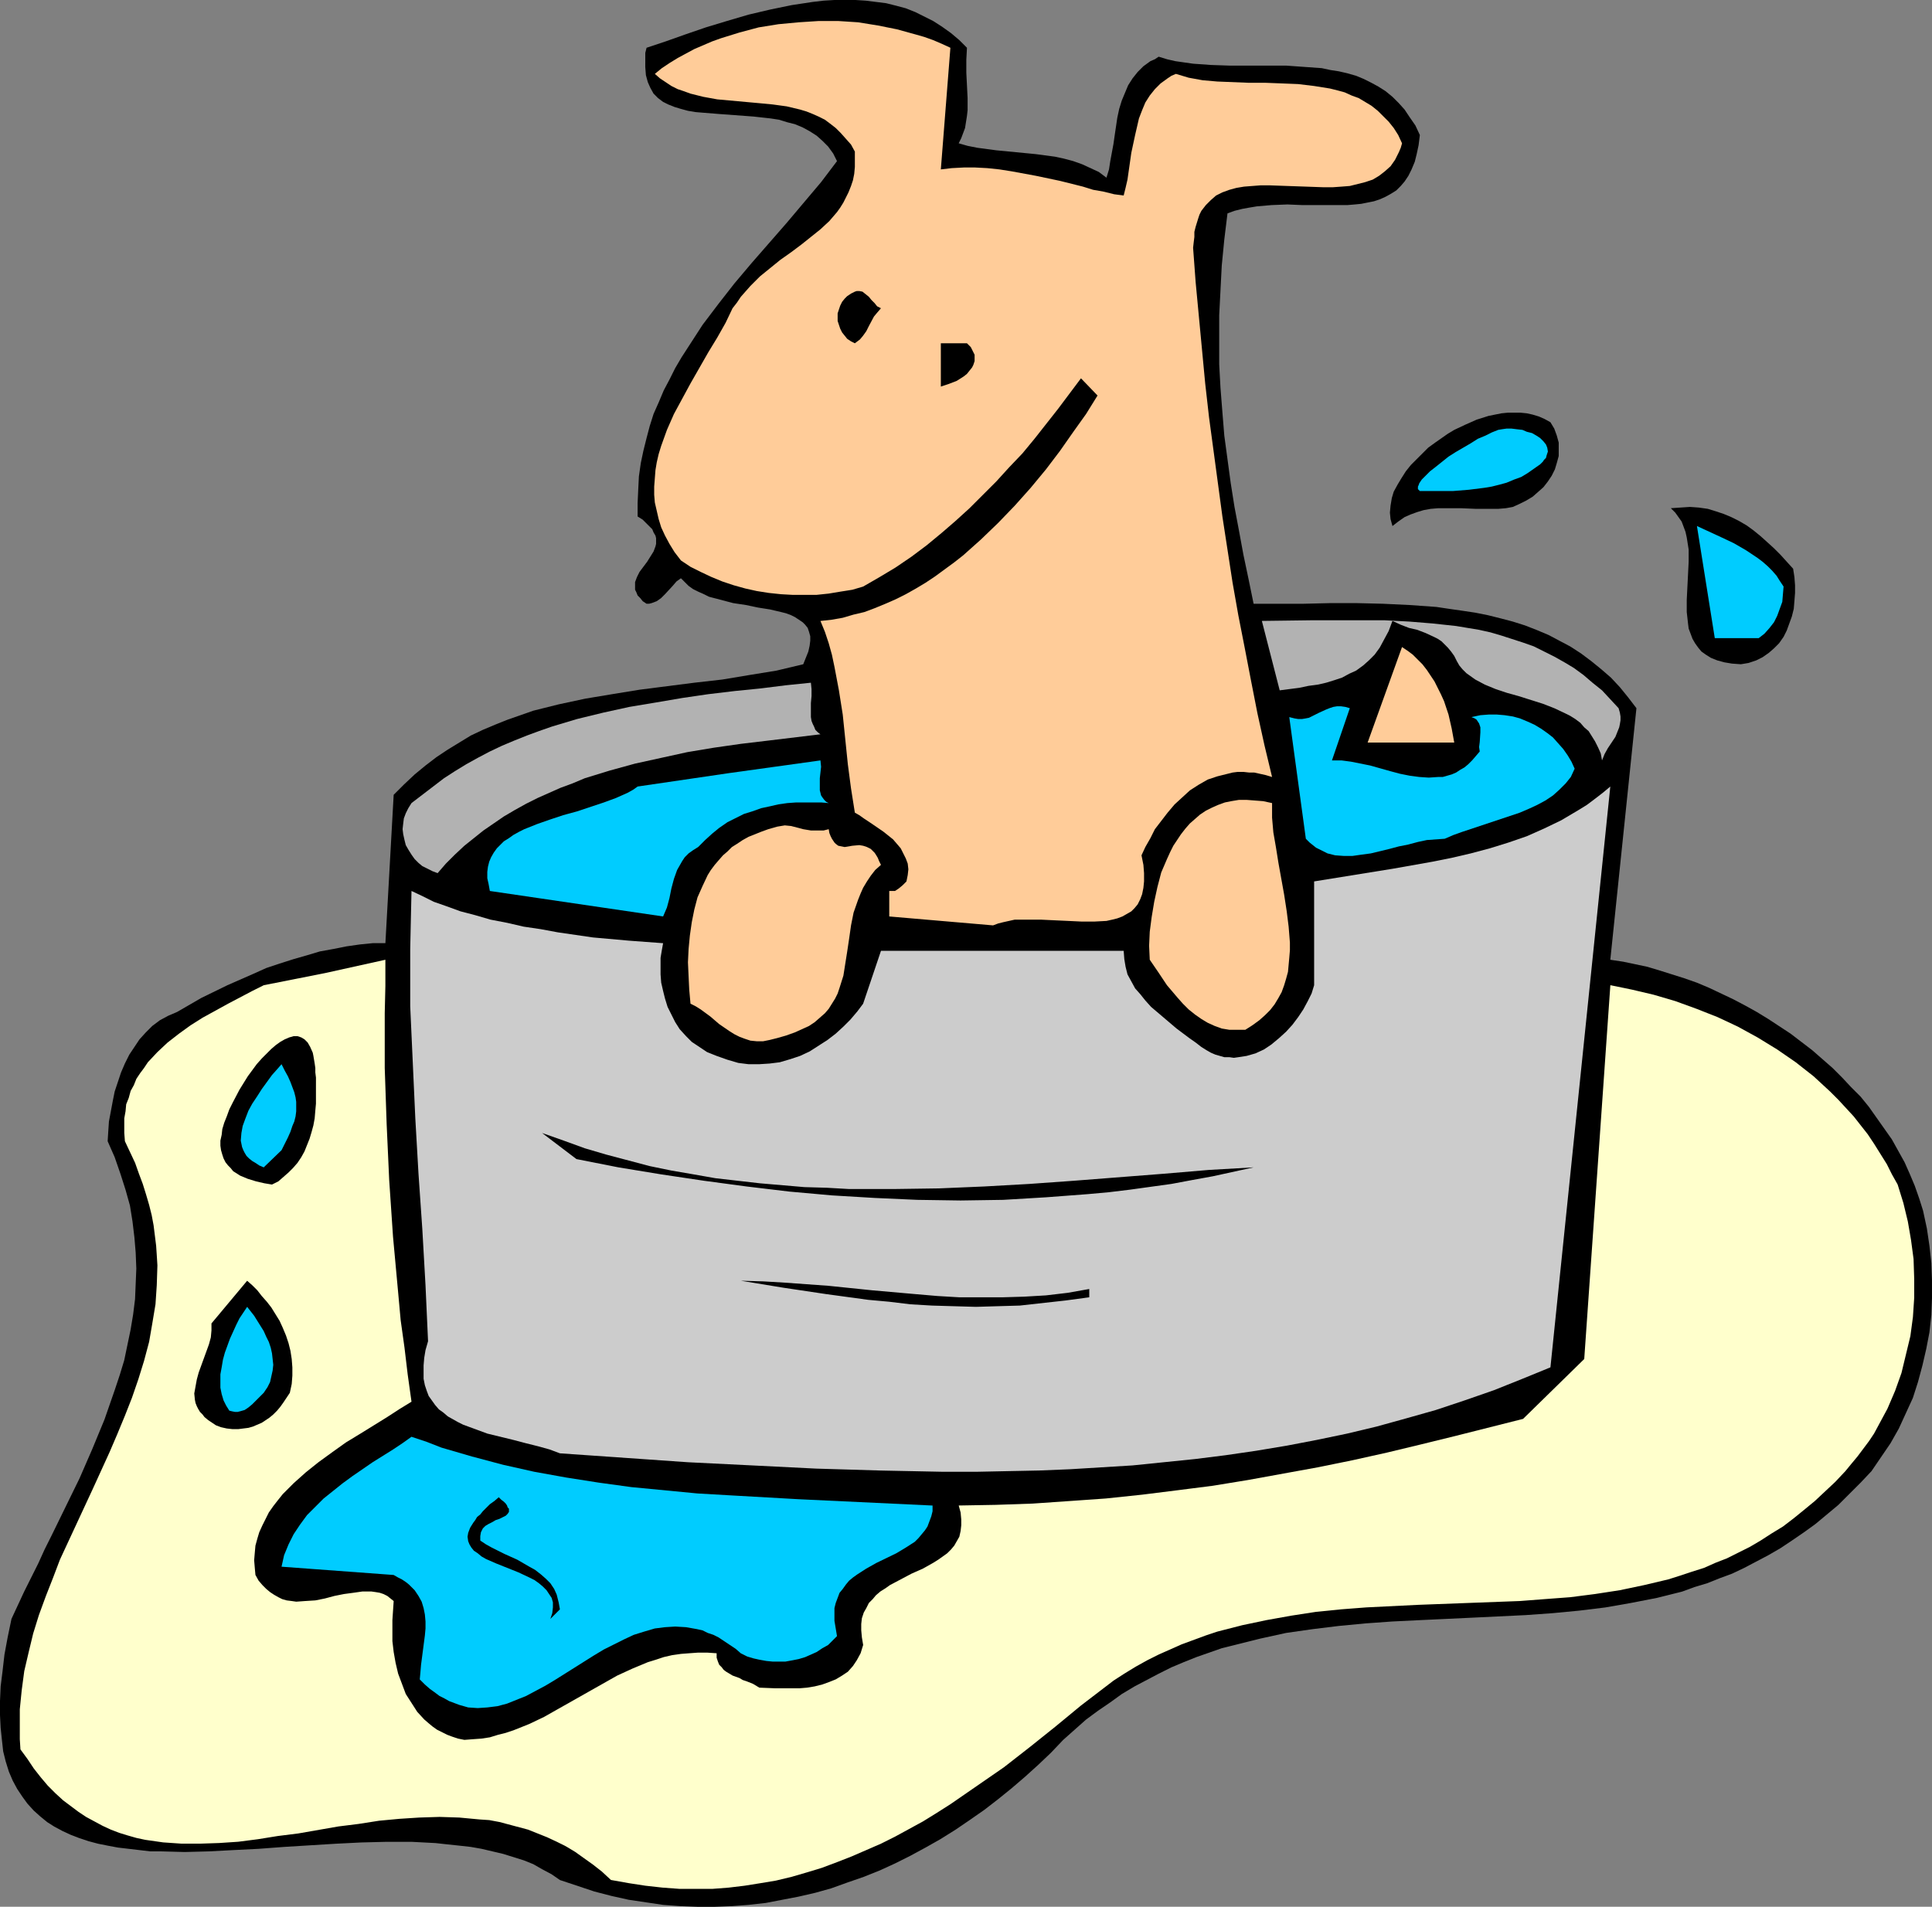
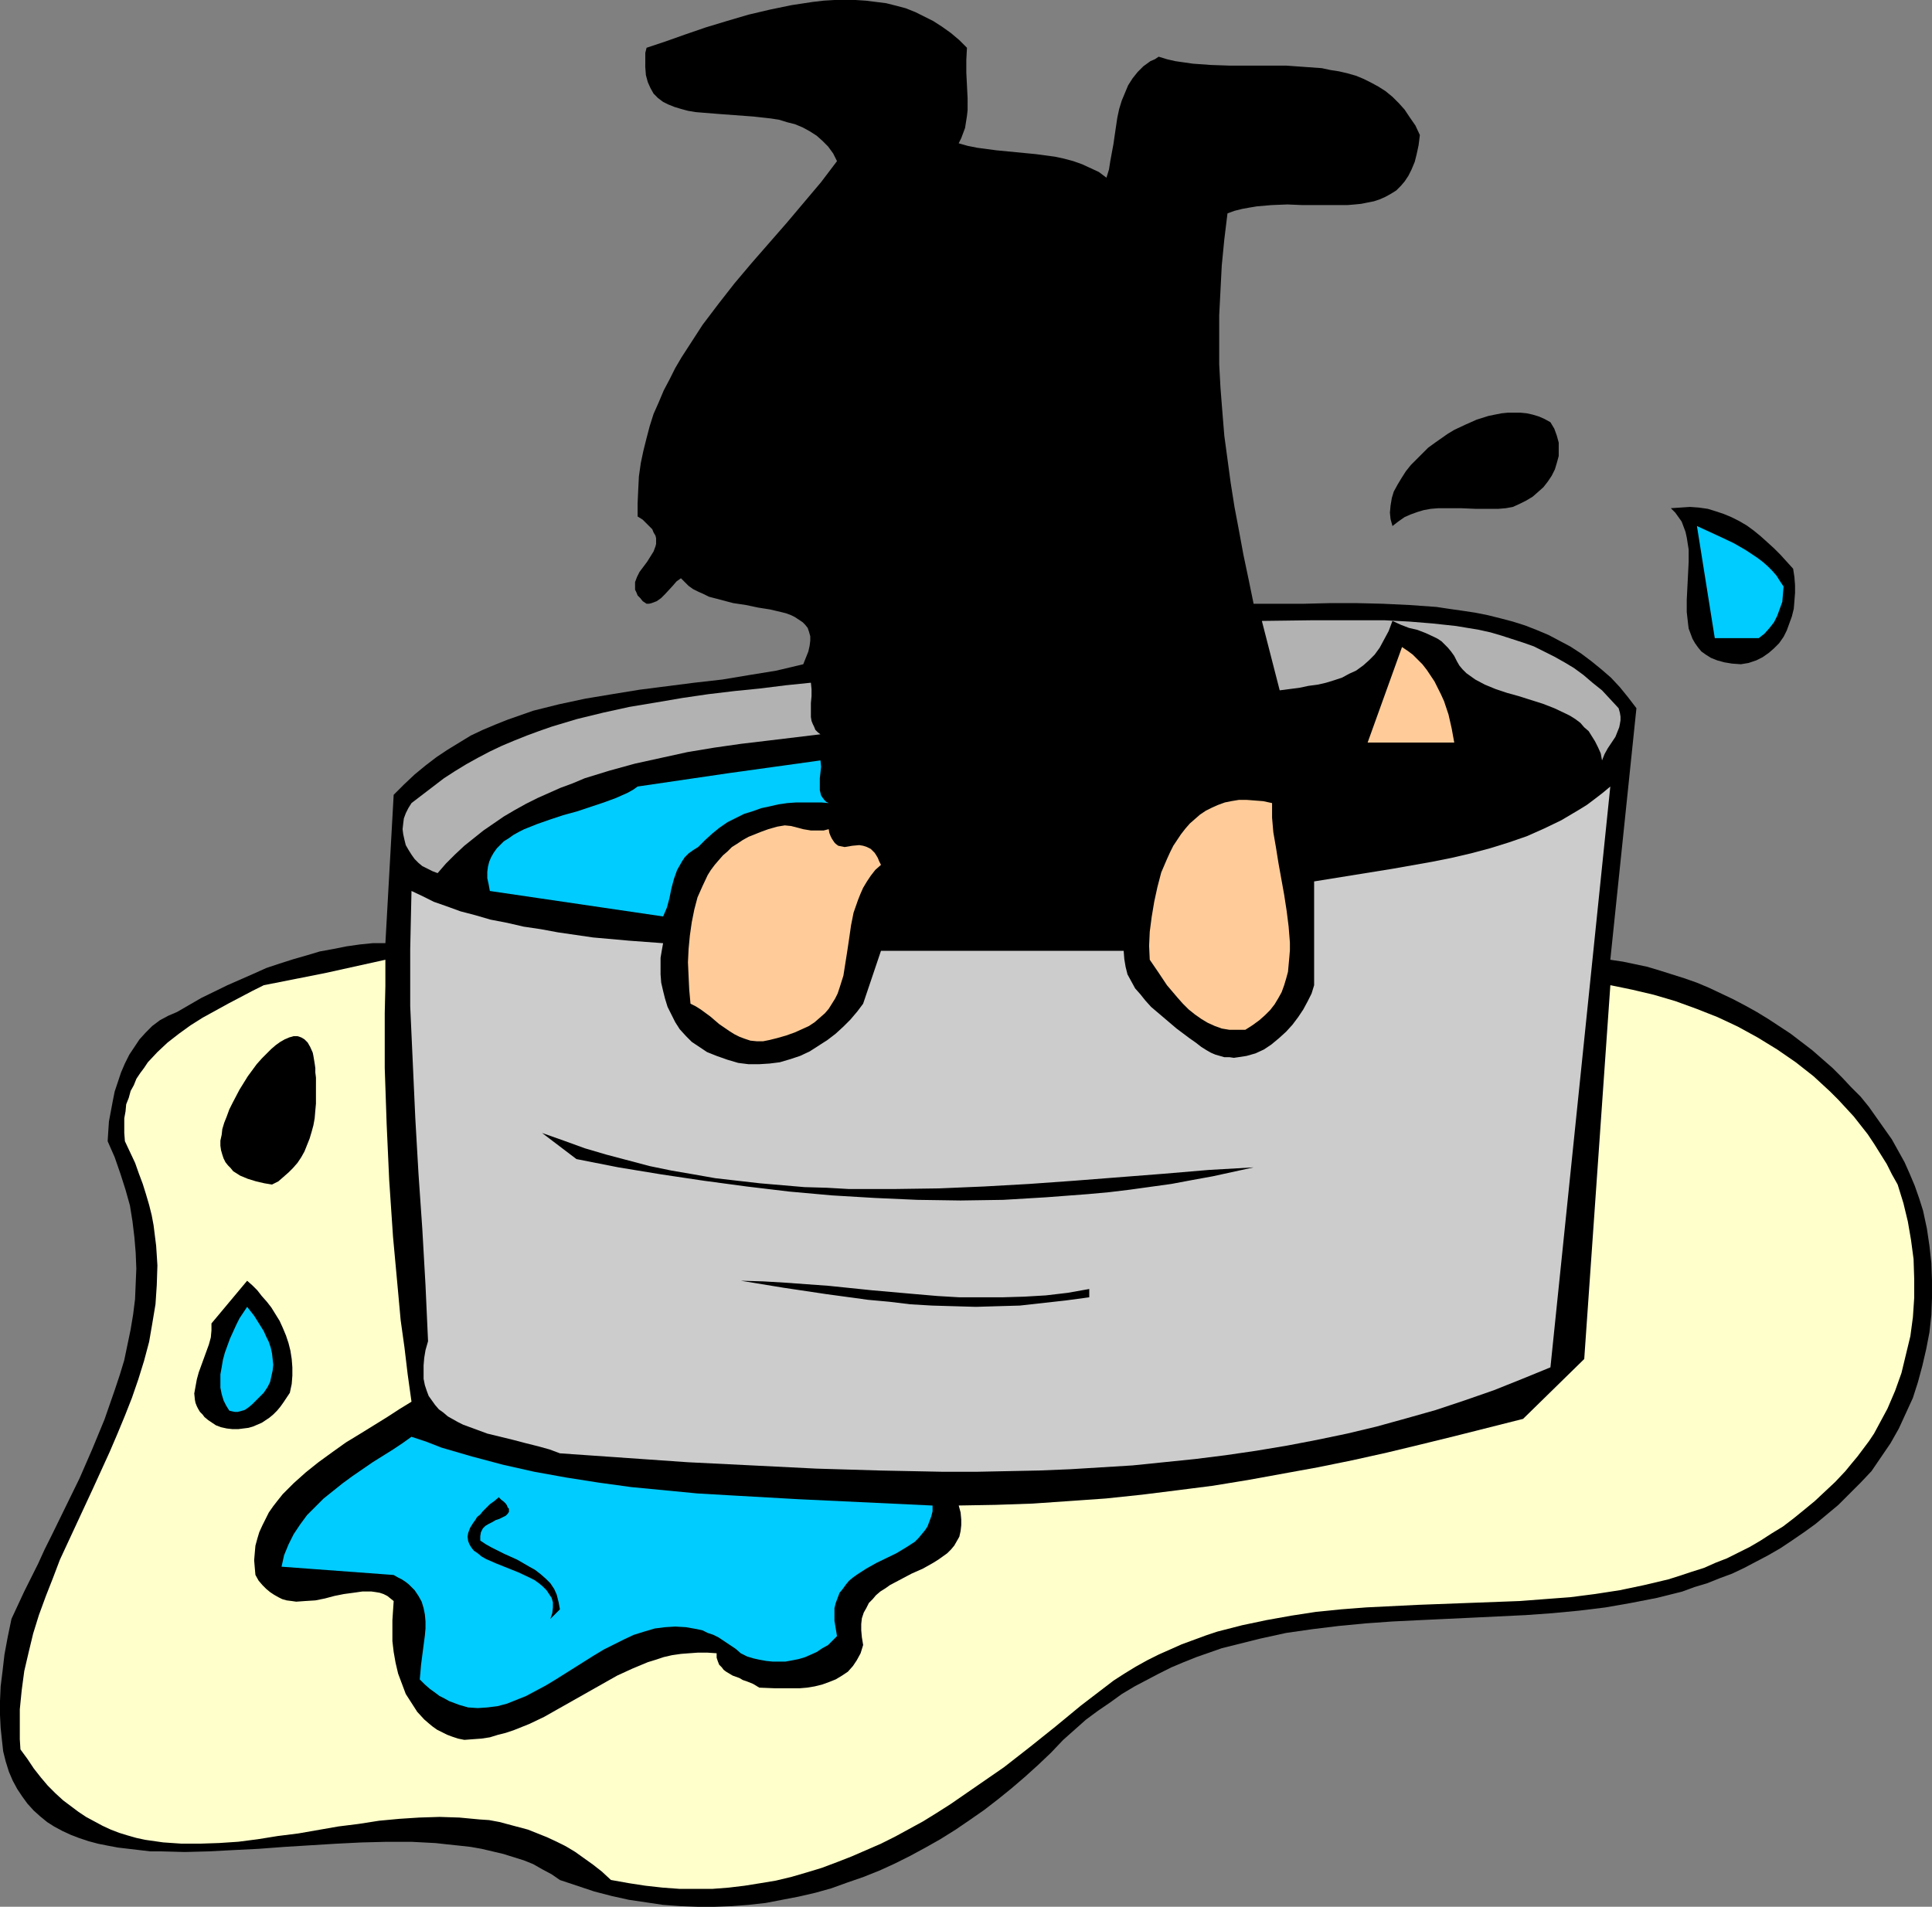
<svg xmlns="http://www.w3.org/2000/svg" xmlns:ns1="http://sodipodi.sourceforge.net/DTD/sodipodi-0.dtd" xmlns:ns2="http://www.inkscape.org/namespaces/inkscape" version="1.0" width="129.681mm" height="128.005mm" id="svg25" ns1:docname="Dog in Water.wmf">
  <rect width="100%" height="100%" fill="#808080" stroke="none" />
  <ns1:namedview id="namedview25" pagecolor="#ffffff" bordercolor="#000000" borderopacity="0.25" ns2:showpageshadow="2" ns2:pageopacity="0.0" ns2:pagecheckerboard="0" ns2:deskcolor="#d1d1d1" ns2:document-units="mm" />
  <defs id="defs1">
    <pattern id="WMFhbasepattern" patternUnits="userSpaceOnUse" width="6" height="6" x="0" y="0" />
  </defs>
  <path style="fill:#000000;fill-opacity:1;fill-rule:evenodd;stroke:none" d="m 245.309,12.119 -0.162,3.07 v 3.232 l 0.162,3.232 0.162,3.232 v 3.07 l -0.162,1.454 -0.485,3.07 -0.485,1.293 -0.485,1.293 -0.646,1.293 2.262,0.646 2.424,0.485 4.848,0.646 5.01,0.485 5.01,0.485 4.848,0.646 2.262,0.485 2.424,0.646 2.262,0.808 2.101,0.97 2.101,0.97 1.939,1.454 0.646,-2.101 0.323,-2.101 0.808,-4.363 0.323,-2.262 0.646,-4.363 0.485,-2.262 0.646,-2.101 0.808,-1.939 0.808,-1.939 1.131,-1.777 1.293,-1.616 1.454,-1.454 1.778,-1.293 1.131,-0.485 0.97,-0.646 2.101,0.646 2.101,0.485 2.262,0.323 2.262,0.323 4.525,0.323 4.686,0.162 h 9.534 4.848 l 4.525,0.323 4.525,0.323 2.262,0.485 2.101,0.323 2.101,0.485 2.262,0.646 1.939,0.808 1.939,0.97 1.778,0.97 1.778,1.131 1.778,1.454 1.616,1.616 1.454,1.616 1.293,1.939 1.454,2.101 1.131,2.424 -0.323,2.585 -0.485,2.262 -0.485,1.939 -0.808,1.939 -0.808,1.616 -0.97,1.454 -0.97,1.131 -1.131,1.131 -1.293,0.808 -1.454,0.808 -1.454,0.646 -1.454,0.485 -1.616,0.323 -1.616,0.323 -1.616,0.162 -1.939,0.162 h -3.555 -3.878 -3.878 l -3.878,-0.162 -4.04,0.162 -3.717,0.323 -1.939,0.323 -1.778,0.323 -1.939,0.485 -1.778,0.646 -0.808,6.625 -0.646,6.625 -0.323,6.302 -0.323,6.302 v 6.302 6.14 l 0.323,5.979 0.485,6.14 0.485,5.979 0.808,5.979 0.808,5.979 0.97,6.14 1.131,5.979 1.131,6.14 1.293,6.14 1.293,6.302 h 6.302 3.232 3.232 l 6.626,-0.162 h 6.787 l 6.626,0.162 6.787,0.323 6.787,0.485 3.232,0.485 3.394,0.485 3.232,0.485 3.232,0.646 3.232,0.808 3.07,0.808 3.07,0.97 2.909,1.131 3.07,1.293 2.747,1.454 2.747,1.454 2.747,1.777 2.586,1.939 2.586,2.101 2.424,2.101 2.262,2.424 2.101,2.585 2.101,2.747 -6.626,63.828 3.232,0.485 3.07,0.646 3.07,0.646 3.232,0.97 3.07,0.97 3.07,0.97 3.232,1.131 3.07,1.293 3.07,1.454 3.07,1.454 3.07,1.616 2.909,1.616 2.909,1.777 5.656,3.717 2.747,2.101 2.747,2.101 2.586,2.262 2.586,2.262 2.424,2.424 2.262,2.424 2.424,2.424 2.101,2.585 1.939,2.747 1.939,2.747 1.939,2.747 1.616,2.909 1.616,2.909 1.293,2.909 1.293,3.07 1.131,3.232 0.97,3.07 0.97,4.524 0.646,4.363 0.485,4.363 0.162,4.525 v 4.363 l -0.162,4.363 -0.485,4.363 -0.808,4.201 -0.97,4.201 -1.131,4.201 -1.293,4.04 -1.778,3.878 -1.778,3.878 -2.101,3.717 -2.424,3.555 -2.424,3.555 -2.747,2.909 -2.909,2.909 -2.747,2.747 -2.909,2.424 -2.909,2.424 -2.909,2.101 -3.07,2.101 -2.909,1.939 -3.07,1.777 -3.07,1.616 -3.07,1.616 -3.07,1.454 -3.07,1.131 -3.232,1.293 -3.232,0.97 -3.07,1.131 -3.232,0.808 -3.232,0.808 -6.626,1.293 -6.464,1.131 -6.626,0.808 -6.787,0.646 -6.787,0.485 -13.413,0.646 -13.736,0.646 -6.626,0.323 -6.787,0.485 -6.787,0.646 -6.626,0.808 -6.787,0.97 -6.626,1.454 -6.464,1.616 -3.232,0.808 -3.232,1.131 -3.232,1.131 -3.232,1.293 -3.07,1.293 -3.232,1.616 -3.07,1.616 -3.07,1.616 -3.232,1.939 -2.909,2.101 -3.07,2.101 -3.07,2.262 -2.909,2.585 -2.909,2.585 -3.07,3.232 -3.232,3.07 -3.394,3.07 -3.394,2.909 -3.394,2.747 -3.555,2.747 -3.717,2.585 -3.555,2.424 -3.878,2.424 -3.717,2.101 -3.878,2.101 -3.878,1.939 -3.878,1.777 -4.04,1.616 -4.202,1.454 -4.04,1.454 -4.04,1.131 -4.202,0.97 -4.202,0.808 -4.202,0.808 -4.363,0.485 -4.202,0.323 -4.363,0.162 h -4.363 l -4.363,-0.162 -4.363,-0.323 -4.363,-0.646 -4.363,-0.646 -4.363,-0.97 -4.363,-1.131 -4.363,-1.454 -4.363,-1.454 -2.101,-1.454 -2.424,-1.293 -2.262,-1.293 -2.424,-0.97 -2.586,-0.808 -2.586,-0.808 -2.747,-0.646 -2.747,-0.646 -2.747,-0.485 -2.909,-0.323 -3.07,-0.323 -2.909,-0.323 -6.141,-0.323 h -6.302 l -6.464,0.162 -6.464,0.323 -13.09,0.808 -6.464,0.485 -6.464,0.323 -6.141,0.323 -6.141,0.162 -5.979,-0.162 h -2.747 l -2.747,-0.323 -2.747,-0.323 -2.747,-0.323 -2.586,-0.485 -2.424,-0.485 -2.424,-0.646 -2.424,-0.808 -2.101,-0.808 -2.101,-0.97 -2.101,-1.131 -1.778,-1.131 L 10.181,460.853 8.565,459.399 6.949,457.621 5.656,455.844 4.363,453.905 3.232,451.804 2.262,449.542 1.454,446.956 0.808,444.371 0.485,441.462 0.162,438.392 0,435.16 v -3.555 l 0.162,-3.717 0.485,-3.878 0.485,-4.201 0.808,-4.363 0.97,-4.686 3.232,-6.948 3.555,-7.11 1.616,-3.555 1.778,-3.555 3.555,-7.272 3.555,-7.272 3.232,-7.433 3.07,-7.433 1.293,-3.717 1.293,-3.717 1.293,-3.878 1.131,-3.717 0.808,-3.878 0.808,-3.878 0.646,-3.878 0.485,-3.878 0.162,-3.878 0.162,-3.878 -0.162,-4.04 -0.323,-3.878 -0.485,-4.04 -0.646,-4.04 -1.131,-4.04 -1.293,-4.04 -1.454,-4.201 -1.778,-4.04 0.162,-2.585 0.162,-2.424 0.485,-2.585 0.485,-2.585 0.485,-2.424 0.808,-2.424 0.808,-2.424 0.97,-2.262 1.131,-2.262 1.293,-1.939 1.293,-1.939 1.616,-1.777 1.616,-1.616 1.939,-1.454 2.101,-1.131 2.262,-0.97 6.141,-3.555 6.626,-3.232 6.626,-2.909 3.232,-1.454 3.394,-1.131 3.555,-1.131 3.394,-0.97 3.232,-0.97 3.555,-0.646 3.232,-0.646 3.394,-0.485 3.232,-0.323 h 3.232 l 2.101,-37.65 2.586,-2.585 2.747,-2.585 2.747,-2.262 2.747,-2.101 2.909,-1.939 2.909,-1.777 2.909,-1.777 3.07,-1.454 3.07,-1.293 3.232,-1.293 3.232,-1.131 3.232,-1.131 3.232,-0.808 3.232,-0.808 6.787,-1.454 6.787,-1.131 6.949,-1.131 13.898,-1.777 7.11,-0.808 6.787,-1.131 6.949,-1.131 6.787,-1.616 0.646,-1.616 0.646,-1.616 0.323,-1.454 0.162,-1.293 v -1.131 l -0.323,-1.131 -0.323,-0.97 -0.646,-0.808 -0.646,-0.646 -0.97,-0.646 -0.97,-0.646 -0.97,-0.485 -1.293,-0.485 -1.293,-0.323 -2.747,-0.646 -3.07,-0.485 -3.07,-0.646 -3.232,-0.485 -3.07,-0.808 -3.07,-0.808 -1.293,-0.646 -1.454,-0.646 -1.293,-0.646 -1.131,-0.808 -0.97,-0.97 -0.97,-0.97 -1.131,0.808 -0.97,1.131 -1.939,2.101 -0.97,0.97 -1.131,0.808 -1.293,0.485 -0.646,0.162 h -0.646 l -0.97,-0.646 -0.646,-0.808 -0.646,-0.646 -0.323,-0.808 -0.323,-0.646 v -0.646 -0.646 -0.646 l 0.485,-1.293 0.646,-1.293 1.939,-2.585 0.808,-1.293 0.808,-1.293 0.485,-1.293 0.162,-0.646 v -0.646 -0.808 l -0.162,-0.646 -0.485,-0.808 -0.323,-0.808 -0.646,-0.646 -0.808,-0.808 -0.97,-0.97 -1.293,-0.808 v -3.393 l 0.162,-3.555 0.162,-3.232 0.485,-3.393 0.646,-3.07 0.808,-3.232 0.808,-3.07 0.97,-3.07 1.293,-2.909 1.293,-3.07 1.454,-2.747 1.454,-2.909 1.616,-2.747 1.778,-2.747 3.555,-5.494 4.04,-5.332 4.04,-5.171 4.363,-5.171 8.888,-10.18 4.363,-5.171 4.363,-5.171 4.04,-5.332 -0.97,-1.939 -1.293,-1.777 -1.454,-1.454 -1.454,-1.293 -1.778,-1.131 -1.778,-0.97 -1.939,-0.808 -1.939,-0.485 -2.101,-0.646 -2.101,-0.323 -4.363,-0.485 -4.363,-0.323 -4.363,-0.323 -4.04,-0.323 -1.939,-0.162 -1.939,-0.323 -1.778,-0.485 -1.616,-0.485 -1.616,-0.646 -1.293,-0.646 -1.293,-0.97 -1.131,-1.131 -0.808,-1.454 -0.646,-1.454 -0.485,-1.777 -0.162,-2.101 V 15.836 14.705 13.412 l 0.323,-1.293 4.848,-1.616 5.01,-1.777 5.171,-1.777 5.333,-1.616 5.494,-1.616 5.494,-1.293 5.494,-1.131 5.333,-0.808 2.747,-0.323 L 211.696,0 h 2.747 2.586 l 2.586,0.162 2.586,0.323 2.586,0.323 2.586,0.646 2.424,0.646 2.424,0.97 2.262,1.131 2.262,1.131 2.262,1.454 2.262,1.616 2.101,1.777 z" id="path1" />
-   <path style="fill:#ffcc99;fill-opacity:1;fill-rule:evenodd;stroke:none" d="m 241.107,12.119 -2.424,30.864 2.747,-0.323 3.07,-0.162 h 2.909 l 3.07,0.162 3.07,0.323 3.07,0.485 6.141,1.131 6.141,1.293 5.818,1.454 2.586,0.808 2.747,0.485 2.586,0.646 2.424,0.323 0.485,-1.939 0.485,-2.101 0.646,-4.525 0.323,-2.262 0.485,-2.262 0.485,-2.262 0.485,-2.101 0.485,-2.101 0.808,-2.101 0.808,-1.939 1.131,-1.777 1.293,-1.616 1.454,-1.454 1.778,-1.293 0.97,-0.646 1.131,-0.485 1.616,0.485 1.616,0.485 3.555,0.646 3.717,0.323 4.04,0.162 4.04,0.162 h 4.202 l 4.202,0.162 4.04,0.162 4.04,0.485 4.04,0.646 1.939,0.485 1.778,0.485 1.778,0.808 1.778,0.646 1.616,0.97 1.616,0.97 1.616,1.293 1.293,1.293 1.454,1.454 1.293,1.616 1.131,1.777 0.97,2.101 -0.323,1.131 -0.485,1.131 -0.97,1.939 -1.131,1.616 -1.454,1.293 -1.454,1.131 -1.616,0.97 -1.939,0.646 -1.939,0.485 -1.939,0.485 -2.101,0.162 -2.262,0.162 h -2.262 l -4.525,-0.162 -4.686,-0.162 -4.525,-0.162 h -2.262 l -2.101,0.162 -2.101,0.162 -1.939,0.323 -1.778,0.485 -1.778,0.646 -1.616,0.808 -1.293,1.131 -1.293,1.293 -1.131,1.454 -0.485,0.97 -0.323,0.97 -0.646,2.101 -0.323,1.293 v 1.293 l -0.162,1.293 -0.162,1.454 0.646,8.726 0.808,8.564 0.808,8.564 0.808,8.564 0.97,8.564 1.131,8.403 1.131,8.403 1.131,8.403 1.293,8.403 1.293,8.403 1.454,8.241 1.616,8.241 1.616,8.403 1.616,8.241 1.778,8.079 1.939,8.079 -1.616,-0.485 -1.454,-0.323 -1.454,-0.323 h -1.293 l -1.454,-0.162 h -1.454 l -1.293,0.162 -1.293,0.323 -2.586,0.646 -2.424,0.808 -2.262,1.293 -2.262,1.454 -1.939,1.777 -1.939,1.777 -1.778,2.101 -1.616,2.101 -1.616,2.101 -1.131,2.262 -1.293,2.262 -0.97,2.101 0.485,2.424 0.162,2.101 v 2.101 l -0.162,1.616 -0.323,1.616 -0.485,1.293 -0.646,1.293 -0.808,0.97 -0.808,0.808 -1.131,0.646 -1.131,0.646 -1.293,0.485 -1.293,0.323 -1.454,0.323 -3.07,0.162 h -3.232 l -3.394,-0.162 -3.555,-0.162 -3.394,-0.162 h -3.394 -3.232 l -1.454,0.323 -1.454,0.323 -1.293,0.323 -1.293,0.485 -26.341,-2.262 v -6.464 h 0.808 0.646 l 0.485,-0.323 0.485,-0.323 0.97,-0.808 0.97,-0.97 0.323,-1.616 0.162,-1.454 -0.162,-1.454 -0.485,-1.293 -0.646,-1.293 -0.646,-1.293 -0.97,-1.131 -0.97,-1.131 -2.424,-1.939 -2.586,-1.777 -2.424,-1.616 -1.131,-0.808 -1.131,-0.646 -0.97,-6.14 -0.808,-6.14 -0.646,-6.302 -0.646,-6.302 -0.97,-6.14 -1.131,-5.979 -0.646,-3.07 -0.808,-2.909 -0.97,-2.909 -1.131,-2.747 2.909,-0.323 2.747,-0.485 2.747,-0.808 2.747,-0.646 2.586,-0.97 2.747,-1.131 2.586,-1.131 2.586,-1.293 2.586,-1.454 2.424,-1.454 2.424,-1.616 2.424,-1.777 2.424,-1.777 2.262,-1.777 4.525,-4.04 4.363,-4.201 4.202,-4.363 4.04,-4.524 3.878,-4.686 3.555,-4.686 3.394,-4.848 3.232,-4.525 2.909,-4.686 -4.202,-4.363 -5.818,7.756 -5.979,7.595 -3.07,3.717 -3.394,3.555 -3.232,3.555 -3.394,3.393 -3.394,3.393 -3.555,3.232 -3.555,3.07 -3.717,3.07 -3.878,2.909 -4.04,2.747 -4.04,2.424 -4.202,2.424 -2.747,0.808 -3.07,0.485 -2.909,0.485 -3.07,0.323 h -3.07 -3.07 l -2.909,-0.162 -3.07,-0.323 -3.07,-0.485 -2.909,-0.646 -2.909,-0.808 -2.909,-0.97 -2.747,-1.131 -2.747,-1.293 -2.586,-1.293 -2.424,-1.616 -1.616,-2.101 -1.293,-2.101 -1.131,-2.101 -0.97,-2.101 -0.646,-2.101 -0.485,-2.101 -0.485,-2.101 -0.162,-1.939 v -2.101 l 0.162,-2.101 0.162,-2.101 0.323,-1.939 0.485,-2.101 0.646,-2.101 1.454,-4.04 1.778,-4.04 2.101,-3.878 2.101,-3.878 4.525,-7.918 2.262,-3.717 2.101,-3.717 1.778,-3.717 1.131,-1.454 0.97,-1.454 2.424,-2.747 2.424,-2.424 2.586,-2.101 2.586,-2.101 2.747,-1.939 2.586,-1.939 2.424,-1.939 2.424,-1.939 2.262,-2.101 1.939,-2.262 0.808,-1.131 0.808,-1.293 0.646,-1.293 0.646,-1.293 0.646,-1.616 0.485,-1.454 0.323,-1.616 0.162,-1.777 v -1.939 -1.939 l -0.97,-1.777 -1.293,-1.454 -1.293,-1.454 -1.293,-1.293 -1.454,-1.131 -1.293,-0.97 -1.616,-0.808 -1.454,-0.646 -1.616,-0.646 -1.616,-0.485 -3.394,-0.808 -3.555,-0.485 -3.394,-0.323 -3.555,-0.323 -3.555,-0.323 -3.555,-0.323 -3.555,-0.646 -3.232,-0.808 -1.778,-0.646 -1.454,-0.485 -1.616,-0.808 -1.454,-0.97 -1.454,-0.97 -1.293,-1.131 1.778,-1.454 1.939,-1.293 2.101,-1.293 2.101,-1.131 2.101,-1.131 2.262,-0.97 2.262,-0.97 2.262,-0.808 4.686,-1.454 4.848,-1.293 5.01,-0.808 5.171,-0.485 5.01,-0.323 h 5.01 l 5.01,0.323 5.01,0.808 4.848,0.97 4.686,1.293 2.262,0.646 2.262,0.808 2.262,0.97 z" id="path2" />
  <path style="fill:#000000;fill-opacity:1;fill-rule:evenodd;stroke:none" d="m 223.493,78.209 -0.97,1.131 -0.808,0.97 -1.293,2.424 -0.646,1.293 -0.808,1.131 -0.808,0.97 -1.293,0.97 -0.97,-0.485 -0.97,-0.646 -0.646,-0.808 -0.646,-0.808 -0.485,-0.97 -0.323,-0.97 -0.323,-0.97 v -0.97 -0.97 l 0.323,-0.97 0.323,-0.97 0.485,-0.97 0.646,-0.808 0.646,-0.646 0.97,-0.646 0.97,-0.485 0.485,-0.162 h 0.646 l 0.808,0.162 0.808,0.646 0.808,0.646 0.646,0.808 0.808,0.808 0.646,0.808 z" id="path3" />
  <path style="fill:#000000;fill-opacity:1;fill-rule:evenodd;stroke:none" d="m 245.309,87.097 0.97,0.97 0.485,0.97 0.485,0.97 v 0.808 0.808 l -0.323,0.97 -0.323,0.646 -0.646,0.808 -0.646,0.808 -0.808,0.646 -1.778,1.131 -2.101,0.808 -1.939,0.646 V 87.097 Z" id="path4" />
  <path style="fill:#000000;fill-opacity:1;fill-rule:evenodd;stroke:none" d="m 393.334,107.134 0.97,1.616 0.646,1.777 0.485,1.777 v 1.777 1.616 l -0.485,1.777 -0.485,1.616 -0.808,1.616 -0.97,1.454 -1.131,1.454 -1.454,1.293 -1.293,1.131 -1.616,0.97 -1.616,0.808 -1.778,0.808 -1.778,0.323 -1.939,0.162 h -1.778 -3.878 l -3.878,-0.162 h -3.878 -1.778 l -1.939,0.162 -1.778,0.323 -1.616,0.485 -1.778,0.646 -1.454,0.646 -1.616,1.131 -1.454,1.131 -0.485,-1.777 -0.162,-1.616 0.162,-1.777 0.323,-1.939 0.485,-1.616 0.97,-1.777 0.97,-1.616 1.131,-1.777 1.293,-1.616 1.454,-1.454 1.454,-1.454 1.454,-1.454 1.778,-1.293 1.616,-1.131 1.616,-1.131 1.616,-0.97 2.747,-1.293 2.909,-1.293 3.07,-0.97 1.616,-0.323 1.616,-0.323 1.616,-0.162 h 1.616 1.616 l 1.616,0.162 1.454,0.323 1.616,0.485 1.454,0.646 z" id="path5" />
-   <path style="fill:#00ccff;fill-opacity:1;fill-rule:evenodd;stroke:none" d="m 390.748,117.799 -1.616,1.131 -1.616,1.131 -1.616,0.97 -1.778,0.646 -1.939,0.808 -1.778,0.485 -1.939,0.485 -1.939,0.323 -3.878,0.485 -4.04,0.323 h -4.202 -4.202 l -0.323,-0.323 -0.162,-0.162 v -0.323 -0.323 l 0.162,-0.323 0.162,-0.485 0.646,-0.97 0.97,-0.97 1.131,-1.131 1.454,-1.131 1.616,-1.293 1.616,-1.293 1.778,-1.131 3.878,-2.262 1.778,-1.131 1.939,-0.808 1.616,-0.808 1.616,-0.646 0.97,-0.162 1.131,-0.162 h 1.293 l 1.293,0.162 1.454,0.162 1.131,0.485 1.293,0.323 1.131,0.646 0.97,0.646 0.808,0.808 0.646,0.808 0.323,0.808 0.162,0.97 -0.323,0.97 -0.162,0.646 -0.485,0.485 -0.323,0.485 z" id="path6" />
  <path style="fill:#000000;fill-opacity:1;fill-rule:evenodd;stroke:none" d="m 454.903,144.299 0.323,2.101 0.162,2.101 v 1.939 l -0.162,2.101 -0.162,1.939 -0.485,1.939 -0.646,1.777 -0.646,1.777 -0.808,1.616 -1.131,1.616 -1.293,1.293 -1.293,1.131 -1.616,1.131 -1.616,0.808 -1.939,0.646 -1.939,0.323 -2.262,-0.162 -1.939,-0.323 -1.778,-0.485 -1.616,-0.646 -1.293,-0.808 -1.131,-0.808 -0.808,-0.97 -0.808,-1.131 -0.646,-1.131 -0.485,-1.293 -0.485,-1.293 -0.162,-1.293 -0.162,-1.454 -0.162,-1.454 v -3.07 l 0.162,-3.232 0.162,-3.232 0.162,-3.232 v -3.07 l -0.485,-3.07 -0.323,-1.454 -0.485,-1.293 -0.485,-1.293 -0.808,-1.131 -0.808,-1.131 -1.131,-1.131 2.424,-0.162 2.424,-0.162 2.262,0.162 2.262,0.323 2.101,0.646 1.939,0.646 1.939,0.808 1.939,0.97 1.939,1.131 1.778,1.293 1.778,1.454 1.616,1.454 1.778,1.616 1.616,1.616 z" id="path7" />
  <path style="fill:#00ccff;fill-opacity:1;fill-rule:evenodd;stroke:none" d="m 452.479,148.824 -0.162,1.939 -0.162,1.939 -0.646,1.777 -0.646,1.777 -0.808,1.616 -1.131,1.454 -1.293,1.454 -1.454,1.131 h -11.15 l -4.525,-28.44 6.302,2.909 3.07,1.454 3.07,1.777 2.909,1.939 1.293,0.97 1.293,1.131 1.131,1.131 1.131,1.293 0.808,1.293 z" id="path8" />
  <path style="fill:#b2b2b2;fill-opacity:1;fill-rule:evenodd;stroke:none" d="m 410.625,179.687 0.323,1.131 0.162,0.97 v 0.97 l -0.162,0.97 -0.162,0.808 -0.323,0.808 -0.646,1.616 -0.97,1.454 -0.97,1.454 -0.808,1.454 -0.646,1.616 -0.323,-1.777 -0.646,-1.454 -0.808,-1.616 -0.808,-1.293 -0.808,-1.293 -1.131,-0.97 -0.97,-1.131 -1.293,-0.97 -1.293,-0.808 -1.293,-0.646 -2.747,-1.293 -2.909,-1.131 -3.07,-0.97 -3.07,-0.97 -2.909,-0.808 -2.909,-0.97 -2.747,-1.131 -2.424,-1.293 -1.131,-0.808 -1.131,-0.808 -0.97,-0.97 -0.808,-0.97 -0.646,-1.131 -0.646,-1.293 -0.808,-1.131 -0.808,-0.97 -0.808,-0.808 -0.808,-0.808 -0.97,-0.646 -0.97,-0.485 -2.101,-0.97 -2.101,-0.808 -2.101,-0.485 -2.101,-0.808 -2.101,-0.97 -0.97,2.585 -1.131,2.101 -1.131,2.101 -1.293,1.777 -1.454,1.454 -1.454,1.293 -1.778,1.293 -1.778,0.808 -1.778,0.97 -1.939,0.646 -2.101,0.646 -2.101,0.485 -2.424,0.323 -2.262,0.485 -5.01,0.646 -4.525,-17.613 12.443,-0.162 h 12.605 6.141 l 6.141,0.323 5.979,0.485 5.979,0.646 2.909,0.485 2.909,0.485 2.909,0.646 2.747,0.808 5.494,1.777 2.747,0.97 2.586,1.293 2.586,1.293 2.586,1.454 2.424,1.454 2.424,1.777 2.262,1.939 2.424,1.939 2.101,2.262 z" id="path9" />
  <path style="fill:#ffcc99;fill-opacity:1;fill-rule:evenodd;stroke:none" d="m 368.932,188.413 h -21.978 l 8.726,-24.238 1.454,0.97 1.293,0.97 1.293,1.293 1.131,1.131 1.131,1.454 0.97,1.454 0.97,1.454 0.808,1.616 0.808,1.616 0.808,1.777 1.131,3.393 0.808,3.555 z" id="path10" />
  <path style="fill:#b2b2b2;fill-opacity:1;fill-rule:evenodd;stroke:none" d="m 205.717,173.224 0.162,1.616 v 1.777 l -0.162,1.777 v 1.939 1.616 l 0.162,0.97 0.323,0.808 0.323,0.646 0.323,0.808 0.646,0.646 0.646,0.485 -13.413,1.616 -6.787,0.808 -6.787,0.97 -6.787,1.131 -6.626,1.454 -6.626,1.454 -6.464,1.777 -6.302,1.939 -3.07,1.293 -3.07,1.131 -2.909,1.293 -2.909,1.293 -2.909,1.454 -2.909,1.616 -2.747,1.616 -2.586,1.777 -2.586,1.777 -2.424,1.939 -2.424,1.939 -2.424,2.262 -2.262,2.262 -2.101,2.424 -1.293,-0.485 -1.293,-0.646 -1.293,-0.646 -0.97,-0.808 -0.97,-0.97 -0.808,-1.131 -0.808,-1.293 -0.646,-1.131 -0.323,-1.293 -0.323,-1.454 -0.162,-1.293 0.162,-1.454 0.162,-1.293 0.485,-1.293 0.646,-1.293 0.808,-1.293 2.747,-2.101 2.747,-2.101 2.747,-2.101 2.747,-1.777 2.909,-1.777 2.909,-1.616 3.07,-1.616 3.07,-1.454 3.07,-1.293 3.232,-1.293 3.07,-1.131 3.232,-1.131 6.464,-1.939 6.626,-1.616 6.626,-1.454 6.787,-1.131 6.626,-1.131 6.626,-0.97 6.787,-0.808 6.464,-0.646 6.464,-0.808 z" id="path11" />
-   <path style="fill:#00ccff;fill-opacity:1;fill-rule:evenodd;stroke:none" d="m 337.905,192.938 h 2.424 l 2.424,0.323 2.424,0.485 2.424,0.485 5.171,1.454 2.424,0.646 2.424,0.485 2.424,0.323 2.424,0.162 2.424,-0.162 h 1.131 l 1.131,-0.323 1.131,-0.323 1.131,-0.485 0.97,-0.646 1.131,-0.646 0.97,-0.808 0.97,-0.97 0.97,-1.131 0.97,-1.131 -0.162,-1.131 0.162,-1.293 0.162,-2.424 v -1.293 l -0.162,-0.485 -0.162,-0.485 -0.323,-0.485 -0.323,-0.485 -0.485,-0.323 -0.808,-0.323 2.262,-0.485 2.101,-0.162 h 2.101 l 1.939,0.162 2.101,0.323 1.778,0.485 1.939,0.808 1.778,0.808 1.616,0.97 1.616,1.131 1.454,1.131 1.293,1.454 1.293,1.454 1.131,1.616 0.97,1.616 0.808,1.777 -0.97,2.101 -1.293,1.616 -1.616,1.616 -1.616,1.454 -1.939,1.293 -2.101,1.131 -2.101,0.97 -2.262,0.97 -4.848,1.616 -4.848,1.616 -4.848,1.616 -2.262,0.808 -2.262,0.97 -2.262,0.162 -2.262,0.162 -2.262,0.485 -2.424,0.646 -2.424,0.485 -2.424,0.646 -4.686,1.131 -2.424,0.323 -2.262,0.323 h -2.101 l -2.262,-0.162 -1.939,-0.485 -0.97,-0.485 -0.97,-0.485 -0.97,-0.485 -0.808,-0.646 -0.808,-0.646 -0.97,-0.97 -4.202,-30.864 1.293,0.323 0.97,0.162 h 0.97 l 0.97,-0.162 0.808,-0.162 0.97,-0.485 1.616,-0.808 1.778,-0.808 0.808,-0.323 0.97,-0.323 0.97,-0.162 h 0.97 l 1.131,0.162 1.131,0.323 z" id="path12" />
  <path style="fill:#00ccff;fill-opacity:1;fill-rule:evenodd;stroke:none" d="m 208.141,192.938 0.162,1.616 -0.162,1.454 -0.162,1.454 v 1.616 1.454 l 0.162,0.646 0.162,0.646 0.323,0.485 0.485,0.646 0.485,0.485 0.646,0.323 -1.939,-0.162 h -2.101 -2.101 -2.101 l -2.262,0.162 -2.262,0.323 -2.101,0.485 -2.262,0.485 -2.262,0.808 -2.101,0.646 -2.262,1.131 -1.939,0.97 -2.101,1.454 -1.778,1.454 -1.778,1.616 -1.778,1.777 -1.293,0.808 -1.131,0.808 -0.97,0.97 -0.646,0.97 -0.646,1.131 -0.646,1.131 -0.808,2.262 -0.646,2.424 -0.485,2.424 -0.646,2.424 -0.485,1.131 -0.485,1.131 -43.955,-6.464 -0.323,-1.777 -0.323,-1.454 v -1.616 l 0.162,-1.293 0.323,-1.293 0.485,-1.131 0.646,-1.131 0.808,-1.131 0.808,-0.808 0.97,-0.97 1.293,-0.808 1.131,-0.808 1.454,-0.808 1.293,-0.646 3.232,-1.293 3.232,-1.131 3.394,-1.131 3.555,-0.97 3.394,-1.131 3.394,-1.131 3.07,-1.131 2.909,-1.293 1.454,-0.808 1.131,-0.808 23.109,-3.393 z" id="path13" />
  <path style="fill:#cccccc;fill-opacity:1;fill-rule:evenodd;stroke:none" d="m 393.334,346.933 -7.11,2.909 -7.272,2.909 -7.434,2.585 -7.272,2.424 -7.434,2.101 -7.595,2.101 -7.434,1.777 -7.757,1.616 -7.595,1.454 -7.757,1.293 -7.757,1.131 -7.757,0.97 -7.918,0.808 -7.918,0.808 -7.918,0.485 -7.918,0.485 -7.918,0.323 -8.08,0.162 -7.918,0.162 h -8.242 l -15.998,-0.323 -16.322,-0.485 -16.16,-0.808 -16.322,-0.808 -32.482,-2.262 -2.586,-0.97 -2.909,-0.808 -3.232,-0.808 -3.07,-0.808 -6.626,-1.616 -3.07,-1.131 -3.07,-1.131 -1.293,-0.646 -2.586,-1.454 -1.131,-0.97 -1.131,-0.808 -0.97,-1.131 -0.808,-1.131 -0.808,-1.131 -0.485,-1.293 -0.485,-1.454 -0.323,-1.616 v -1.616 -1.777 l 0.162,-1.939 0.323,-1.939 0.646,-2.262 -0.646,-14.22 -0.808,-14.22 -0.97,-14.058 -0.808,-14.058 -0.646,-14.22 -0.323,-7.11 -0.323,-7.11 v -7.272 -7.272 l 0.162,-7.433 0.162,-7.272 2.747,1.293 2.909,1.454 3.232,1.131 3.555,1.293 3.717,0.97 3.878,1.131 4.202,0.808 4.202,0.97 4.363,0.646 4.363,0.808 8.888,1.293 9.05,0.808 4.363,0.323 4.363,0.323 -0.323,1.777 -0.323,1.939 v 2.101 2.101 l 0.162,2.101 0.485,2.101 0.485,1.939 0.646,2.101 0.97,1.939 0.97,1.939 1.131,1.777 1.616,1.777 1.454,1.454 1.939,1.293 1.939,1.293 2.424,0.97 2.747,0.97 2.747,0.808 2.586,0.323 h 2.747 l 2.586,-0.162 2.586,-0.323 2.747,-0.808 2.424,-0.808 2.424,-1.131 2.262,-1.454 2.262,-1.454 2.101,-1.616 1.939,-1.777 1.778,-1.777 1.778,-2.101 1.454,-1.939 4.525,-13.412 h 61.57 l 0.162,2.101 0.323,1.939 0.485,1.939 0.97,1.777 0.97,1.777 1.293,1.454 1.293,1.616 1.454,1.616 3.232,2.747 3.232,2.747 3.232,2.424 1.616,1.131 1.454,1.131 1.293,0.808 1.131,0.646 1.131,0.485 1.131,0.323 1.131,0.323 h 1.293 l 1.131,0.162 1.131,-0.162 2.101,-0.323 2.262,-0.646 2.101,-0.97 1.939,-1.293 1.939,-1.616 1.778,-1.616 1.616,-1.777 1.454,-1.939 1.293,-1.939 1.131,-2.101 0.97,-1.939 0.646,-2.101 V 223.64 l 10.019,-1.616 10.019,-1.616 10.019,-1.777 4.848,-0.97 4.848,-1.131 4.848,-1.293 4.686,-1.454 4.686,-1.616 4.363,-1.939 4.363,-2.101 4.363,-2.585 2.101,-1.293 1.939,-1.454 2.101,-1.616 1.939,-1.616 z" id="path14" />
  <path style="fill:#ffcc99;fill-opacity:1;fill-rule:evenodd;stroke:none" d="m 322.715,203.764 v 1.939 1.777 l 0.323,3.717 0.646,3.717 0.646,4.04 1.454,8.079 0.646,4.201 0.485,3.878 0.323,4.04 v 1.939 l -0.162,1.939 -0.162,1.777 -0.162,1.777 -0.485,1.777 -0.485,1.616 -0.646,1.777 -0.808,1.454 -0.97,1.616 -1.131,1.454 -1.293,1.293 -1.454,1.293 -1.778,1.293 -1.778,1.131 h -2.101 -1.939 l -1.939,-0.323 -1.778,-0.646 -1.778,-0.808 -1.616,-0.97 -1.616,-1.131 -1.616,-1.293 -1.454,-1.454 -1.293,-1.454 -2.747,-3.232 -2.262,-3.393 -2.101,-3.07 -0.162,-3.555 0.162,-3.555 0.485,-3.717 0.646,-3.878 0.808,-3.717 0.97,-3.717 1.454,-3.393 0.808,-1.777 0.808,-1.616 0.97,-1.454 0.97,-1.454 1.131,-1.454 1.131,-1.293 1.293,-1.131 1.293,-1.131 1.454,-0.97 1.616,-0.808 1.454,-0.646 1.778,-0.646 1.616,-0.323 1.939,-0.323 h 1.939 l 2.101,0.162 2.101,0.162 z" id="path15" />
  <path style="fill:#ffcc99;fill-opacity:1;fill-rule:evenodd;stroke:none" d="m 210.241,210.389 0.162,0.97 0.323,0.808 0.323,0.646 0.323,0.485 0.323,0.485 0.323,0.323 0.646,0.485 0.808,0.162 0.808,0.162 0.97,-0.162 0.97,-0.162 1.778,-0.162 0.97,0.162 0.97,0.323 0.97,0.485 0.485,0.485 0.485,0.485 0.323,0.485 0.485,0.808 0.323,0.808 0.485,0.97 -1.454,1.293 -1.131,1.454 -0.97,1.454 -0.97,1.616 -0.646,1.454 -0.646,1.616 -1.131,3.232 -0.646,3.232 -0.485,3.393 -0.485,3.232 -0.485,3.07 -0.485,3.07 -0.97,3.07 -0.485,1.454 -0.646,1.293 -0.808,1.293 -0.808,1.293 -0.97,1.131 -1.293,1.131 -1.293,1.131 -1.454,0.97 -1.778,0.808 -1.778,0.808 -2.262,0.808 -2.262,0.646 -1.939,0.485 -1.616,0.323 h -1.616 l -1.616,-0.162 -1.454,-0.485 -1.293,-0.485 -1.293,-0.646 -1.293,-0.808 -2.586,-1.777 -2.262,-1.939 -2.424,-1.777 -1.293,-0.808 -1.293,-0.646 -0.323,-3.555 -0.162,-3.393 -0.162,-3.555 0.162,-3.393 0.323,-3.393 0.485,-3.393 0.646,-3.232 0.808,-3.07 1.293,-2.909 1.293,-2.747 0.808,-1.293 0.97,-1.293 0.97,-1.131 1.131,-1.293 1.131,-0.97 1.131,-1.131 1.293,-0.808 1.454,-0.97 1.454,-0.808 1.616,-0.646 1.616,-0.646 1.778,-0.646 1.131,-0.323 1.131,-0.323 0.97,-0.162 0.97,-0.162 1.616,0.162 3.07,0.808 1.939,0.323 h 0.97 1.131 1.131 z" id="path16" />
  <path style="fill:#ffffcc;fill-opacity:1;fill-rule:evenodd;stroke:none" d="m 97.768,243.515 v 6.625 l -0.162,6.948 v 6.948 6.948 l 0.485,14.22 0.646,14.22 0.97,14.381 1.293,14.058 0.646,7.11 0.97,6.948 0.808,6.787 0.97,6.948 -2.909,1.777 -3.232,2.101 -3.394,2.101 -3.394,2.101 -3.717,2.262 -3.394,2.424 -3.555,2.585 -3.232,2.585 -3.07,2.747 -2.747,2.747 -1.293,1.616 -1.131,1.454 -1.131,1.616 -0.808,1.616 -0.808,1.616 -0.808,1.777 -0.485,1.616 -0.485,1.777 -0.162,1.777 -0.162,1.939 0.162,1.939 0.162,1.777 0.808,1.454 0.97,1.131 0.97,0.97 0.97,0.808 0.97,0.646 1.131,0.646 0.97,0.485 1.131,0.323 1.293,0.162 1.131,0.162 2.262,-0.162 2.586,-0.162 2.424,-0.485 2.424,-0.646 2.424,-0.485 2.424,-0.323 2.262,-0.323 h 2.262 l 1.131,0.162 0.97,0.162 0.97,0.323 0.97,0.485 0.808,0.646 0.808,0.646 -0.162,2.424 -0.162,2.424 v 2.585 2.747 l 0.323,2.747 0.485,2.747 0.646,2.747 0.97,2.585 0.97,2.585 1.454,2.262 1.454,2.262 1.778,1.939 1.131,0.97 0.97,0.808 1.131,0.808 1.293,0.646 1.293,0.646 1.293,0.485 1.454,0.485 1.616,0.323 2.101,-0.162 2.262,-0.162 2.101,-0.323 2.101,-0.646 1.939,-0.485 1.939,-0.646 4.04,-1.616 3.717,-1.777 3.717,-2.101 7.434,-4.201 3.717,-2.101 3.717,-2.101 3.878,-1.777 3.878,-1.616 2.101,-0.646 1.939,-0.646 2.101,-0.485 2.262,-0.323 2.101,-0.162 2.262,-0.162 h 2.262 l 2.424,0.162 v 1.131 l 0.323,0.97 0.323,0.808 0.646,0.646 0.485,0.646 0.646,0.485 1.616,0.97 1.778,0.646 0.808,0.485 0.97,0.323 1.616,0.646 1.616,0.97 4.04,0.162 h 4.04 2.101 l 1.939,-0.162 1.939,-0.323 1.939,-0.485 1.778,-0.646 1.616,-0.646 1.616,-0.97 1.454,-0.97 1.293,-1.454 0.97,-1.454 0.97,-1.777 0.646,-2.101 -0.323,-1.939 -0.162,-1.777 v -1.616 l 0.162,-1.454 0.485,-1.454 0.646,-1.131 0.646,-1.293 0.97,-0.97 0.808,-0.97 1.131,-0.97 1.293,-0.808 1.131,-0.808 2.747,-1.454 2.747,-1.454 2.909,-1.293 2.586,-1.454 1.293,-0.808 1.131,-0.808 1.131,-0.808 0.97,-0.97 0.808,-0.97 0.646,-1.131 0.646,-1.131 0.323,-1.454 0.162,-1.454 v -1.454 l -0.162,-1.777 -0.485,-1.777 9.373,-0.162 9.373,-0.323 9.373,-0.646 9.211,-0.646 9.211,-0.97 9.05,-1.131 8.888,-1.131 8.888,-1.454 8.888,-1.616 8.888,-1.616 8.726,-1.777 8.726,-1.939 8.726,-2.101 8.565,-2.101 17.291,-4.363 15.514,-15.189 6.626,-94.853 5.494,1.131 5.494,1.293 5.494,1.616 5.333,1.939 5.333,2.101 5.171,2.424 5.01,2.747 5.01,3.07 4.686,3.232 4.525,3.555 2.101,1.939 2.101,1.939 2.101,2.101 1.939,2.101 1.939,2.101 1.778,2.262 1.778,2.262 1.616,2.424 1.616,2.585 1.616,2.585 1.293,2.585 1.454,2.585 1.454,4.686 1.131,4.686 0.808,4.686 0.646,4.848 0.162,5.009 v 4.848 l -0.323,4.848 -0.646,4.848 -1.131,4.686 -1.131,4.686 -1.616,4.524 -1.939,4.525 -2.262,4.201 -1.131,2.101 -1.293,1.939 -1.454,1.939 -1.454,1.939 -1.616,1.939 -1.454,1.777 -2.586,2.747 -2.586,2.424 -2.586,2.424 -2.747,2.262 -2.586,2.101 -2.747,2.101 -2.909,1.777 -2.747,1.777 -2.747,1.616 -2.909,1.454 -2.909,1.454 -2.909,1.131 -2.909,1.293 -3.07,0.97 -2.909,0.97 -3.07,0.97 -6.141,1.454 -6.141,1.293 -6.302,0.97 -6.302,0.808 -6.464,0.485 -6.302,0.485 -12.928,0.485 -12.928,0.485 -13.09,0.646 -6.302,0.485 -6.464,0.646 -6.302,0.97 -6.302,1.131 -6.141,1.293 -6.302,1.616 -2.909,0.97 -3.07,1.131 -3.07,1.131 -2.909,1.293 -2.909,1.293 -2.909,1.454 -2.909,1.616 -2.909,1.777 -2.747,1.777 -2.747,2.101 -2.747,2.101 -2.747,2.101 -6.464,5.332 -6.464,5.171 -6.626,5.171 -6.787,4.686 -6.787,4.686 -3.555,2.262 -3.394,2.101 -3.555,1.939 -3.555,1.939 -3.555,1.777 -3.717,1.616 -3.717,1.616 -3.717,1.454 -3.878,1.454 -3.717,1.131 -3.878,1.131 -4.04,0.97 -3.878,0.646 -4.04,0.646 -4.04,0.485 -4.202,0.323 h -4.04 -4.202 l -4.363,-0.323 -4.363,-0.485 -4.202,-0.646 -4.525,-0.808 -2.262,-2.101 -2.262,-1.777 -2.262,-1.616 -2.262,-1.616 -2.424,-1.454 -2.262,-1.131 -2.424,-1.131 -2.424,-0.97 -2.424,-0.97 -2.424,-0.646 -2.424,-0.646 -2.424,-0.646 -2.586,-0.485 -2.424,-0.162 -5.171,-0.485 -5.01,-0.162 -5.171,0.162 -5.01,0.323 -5.171,0.485 -5.171,0.808 -5.171,0.646 -10.181,1.777 -5.171,0.646 -5.01,0.808 -5.01,0.646 -4.848,0.323 -4.848,0.162 h -4.686 l -4.686,-0.323 -2.262,-0.323 -2.262,-0.323 -2.262,-0.485 -2.262,-0.646 -2.101,-0.646 -2.101,-0.808 -2.101,-0.97 -2.101,-1.131 -2.101,-1.131 -1.939,-1.293 -1.939,-1.454 -1.939,-1.454 -1.939,-1.777 -1.939,-1.939 -1.778,-2.101 -1.778,-2.262 -1.616,-2.424 -1.778,-2.424 -0.162,-2.585 v -2.585 -5.009 l 0.485,-4.848 0.646,-4.848 1.131,-4.848 1.131,-4.686 1.454,-4.686 1.778,-4.848 1.778,-4.525 1.778,-4.686 4.202,-9.049 4.202,-9.049 4.202,-9.211 1.939,-4.524 1.939,-4.686 1.778,-4.524 1.616,-4.686 1.454,-4.686 1.293,-4.848 0.808,-4.686 0.808,-4.848 0.323,-4.848 0.162,-5.009 -0.162,-2.585 -0.162,-2.424 -0.323,-2.585 -0.323,-2.585 -0.485,-2.585 -0.646,-2.585 -0.808,-2.747 -0.808,-2.585 -0.97,-2.585 -0.97,-2.747 -1.293,-2.747 -1.293,-2.747 -0.162,-2.101 v -1.939 -1.777 l 0.323,-1.777 0.162,-1.777 0.646,-1.616 0.485,-1.777 0.808,-1.454 0.646,-1.616 0.97,-1.454 0.97,-1.293 0.97,-1.454 2.424,-2.585 2.586,-2.424 2.909,-2.262 2.909,-2.101 3.07,-1.939 6.464,-3.555 3.07,-1.616 3.07,-1.616 2.909,-1.454 15.514,-3.07 z" id="path17" />
  <path style="fill:#000000;fill-opacity:1;fill-rule:evenodd;stroke:none" d="m 80.154,276.318 v 1.939 1.777 l -0.162,1.777 -0.162,1.939 -0.323,1.777 -0.485,1.777 -0.485,1.616 -0.646,1.616 -0.646,1.616 -0.808,1.454 -0.97,1.454 -1.131,1.293 -1.131,1.131 -1.293,1.131 -1.293,1.131 -1.616,0.808 -1.939,-0.323 -2.101,-0.485 -2.101,-0.646 -1.939,-0.808 -1.778,-1.131 -0.646,-0.808 -0.646,-0.646 -0.646,-0.808 -0.485,-0.97 -0.323,-0.97 -0.323,-1.131 -0.162,-1.131 v -1.293 l 0.323,-1.454 0.162,-1.454 0.485,-1.616 0.646,-1.616 0.646,-1.777 0.808,-1.616 1.778,-3.393 2.101,-3.393 2.262,-3.07 1.293,-1.454 1.131,-1.131 1.293,-1.293 1.131,-0.97 1.131,-0.808 1.131,-0.646 1.131,-0.485 1.131,-0.323 h 0.97 l 0.97,0.323 0.808,0.485 0.808,0.808 0.646,1.131 0.646,1.454 0.162,0.808 0.162,0.97 0.162,0.97 0.162,1.131 v 1.131 l 0.162,1.293 z" id="path18" />
-   <path style="fill:#00ccff;fill-opacity:1;fill-rule:evenodd;stroke:none" d="m 71.427,291.831 -4.525,4.363 -1.131,-0.485 -0.97,-0.646 -0.808,-0.485 -0.808,-0.646 -0.646,-0.646 -0.485,-0.808 -0.323,-0.646 -0.323,-0.808 -0.162,-0.808 -0.162,-0.808 0.162,-1.939 0.323,-1.777 0.646,-1.777 0.808,-2.101 0.97,-1.777 1.293,-1.939 1.131,-1.777 1.293,-1.777 1.293,-1.777 1.293,-1.454 1.131,-1.293 0.808,1.616 0.808,1.454 0.646,1.454 0.485,1.293 0.485,1.293 0.323,1.293 0.162,1.131 v 1.293 1.131 l -0.162,1.293 -0.323,1.293 -0.485,1.131 -0.485,1.454 -0.646,1.454 -0.808,1.616 z" id="path19" />
  <path style="fill:#000000;fill-opacity:1;fill-rule:evenodd;stroke:none" d="m 318.028,296.193 -5.171,1.131 -5.171,1.131 -5.333,0.97 -5.171,0.97 -10.504,1.454 -5.333,0.646 -5.333,0.485 -10.666,0.808 -10.827,0.646 -10.827,0.162 -10.989,-0.162 -10.827,-0.485 -10.827,-0.646 -10.827,-0.97 -10.827,-1.293 -10.827,-1.454 -10.827,-1.616 -10.827,-1.777 -10.666,-2.101 -8.726,-6.625 5.494,1.939 5.333,1.939 5.494,1.616 5.494,1.454 5.494,1.454 5.494,1.131 5.656,0.97 5.494,0.97 5.656,0.646 5.656,0.646 5.656,0.485 5.656,0.485 5.656,0.162 5.656,0.323 h 11.312 l 11.474,-0.162 11.474,-0.485 11.474,-0.646 11.312,-0.808 22.786,-1.777 11.474,-0.97 z" id="path20" />
  <path style="fill:#000000;fill-opacity:1;fill-rule:evenodd;stroke:none" d="m 73.528,353.396 -1.616,2.424 -0.808,1.131 -0.808,0.97 -0.97,0.97 -0.97,0.808 -0.97,0.646 -0.97,0.646 -1.131,0.485 -1.131,0.485 -1.131,0.323 -1.293,0.162 -1.293,0.162 h -1.454 l -1.454,-0.162 -1.454,-0.323 -1.293,-0.485 -0.97,-0.646 -0.97,-0.646 -0.97,-0.808 -0.485,-0.646 -0.646,-0.646 -0.485,-0.808 -0.323,-0.646 -0.323,-0.808 -0.162,-0.808 -0.162,-1.616 0.323,-1.777 0.323,-1.777 0.485,-1.777 0.646,-1.777 1.293,-3.555 0.646,-1.777 0.485,-1.777 0.162,-1.777 v -1.777 l 9.05,-10.826 1.293,1.131 1.293,1.293 1.131,1.454 1.293,1.454 1.131,1.454 2.101,3.393 0.808,1.777 0.808,1.939 0.646,1.939 0.485,1.939 0.323,2.101 0.162,2.101 v 2.101 l -0.162,2.101 z" id="path21" />
  <path style="fill:#000000;fill-opacity:1;fill-rule:evenodd;stroke:none" d="m 276.336,327.057 v 2.101 l -5.979,0.808 -5.818,0.646 -5.818,0.646 -5.656,0.162 -5.494,0.162 -5.656,-0.162 -5.494,-0.162 -5.494,-0.323 -5.333,-0.646 -5.333,-0.485 -10.666,-1.454 -10.827,-1.616 -10.827,-1.777 5.656,0.162 5.494,0.323 11.15,0.808 10.989,1.131 10.989,0.97 5.656,0.485 5.494,0.323 h 5.494 5.494 l 5.494,-0.162 5.494,-0.323 5.494,-0.646 z" id="path22" />
  <path style="fill:#00ccff;fill-opacity:1;fill-rule:evenodd;stroke:none" d="m 66.902,353.396 -0.97,0.97 -1.939,1.939 -0.97,0.808 -0.97,0.646 -1.131,0.323 -0.646,0.162 h -0.646 l -0.808,-0.162 -0.646,-0.162 -0.808,-1.293 -0.646,-1.293 -0.485,-1.616 -0.323,-1.616 v -1.616 -1.777 l 0.323,-1.777 0.323,-1.939 0.485,-1.777 0.646,-1.777 0.646,-1.777 0.808,-1.777 0.808,-1.777 0.808,-1.616 0.97,-1.454 0.97,-1.454 1.778,2.262 1.616,2.585 0.808,1.293 0.646,1.454 0.646,1.293 0.485,1.454 0.323,1.454 0.162,1.454 0.162,1.454 -0.162,1.454 -0.323,1.454 -0.323,1.454 -0.646,1.293 z" id="path23" />
  <path style="fill:#00ccff;fill-opacity:1;fill-rule:evenodd;stroke:none" d="m 236.582,381.997 v 1.454 l -0.323,1.293 -0.485,1.293 -0.485,1.293 -0.646,0.97 -0.808,0.97 -0.808,0.97 -0.97,0.97 -2.262,1.454 -2.424,1.454 -5.01,2.424 -2.586,1.454 -2.262,1.454 -1.131,0.808 -0.97,0.808 -0.808,0.97 -0.808,1.131 -0.808,0.97 -0.485,1.293 -0.485,1.293 -0.323,1.293 v 1.616 1.616 l 0.323,1.939 0.323,1.939 -1.131,1.131 -1.131,1.131 -1.454,0.808 -1.454,0.97 -1.454,0.646 -1.454,0.646 -1.616,0.485 -1.616,0.323 -1.778,0.323 h -1.616 -1.616 l -1.616,-0.162 -1.778,-0.323 -1.454,-0.323 -1.616,-0.485 -1.616,-0.808 -1.293,-1.131 -1.454,-0.97 -1.454,-0.97 -1.454,-0.97 -1.293,-0.646 -1.454,-0.485 -1.293,-0.646 -1.454,-0.323 -2.747,-0.485 -2.747,-0.162 -2.586,0.162 -2.586,0.323 -2.747,0.808 -2.586,0.808 -2.424,1.131 -2.586,1.293 -2.586,1.293 -2.424,1.454 -10.019,6.302 -2.424,1.454 -2.424,1.293 -2.424,1.293 -2.424,0.97 -2.424,0.97 -2.424,0.646 -2.586,0.323 -2.424,0.162 -2.424,-0.162 -2.262,-0.646 -1.293,-0.485 -1.293,-0.485 -1.131,-0.646 -1.293,-0.646 -1.293,-0.97 -1.131,-0.808 -1.293,-1.131 -1.293,-1.293 0.162,-1.777 0.162,-1.939 0.485,-3.717 0.485,-3.717 0.162,-1.777 v -1.777 l -0.162,-1.777 -0.323,-1.616 -0.485,-1.616 -0.808,-1.454 -0.97,-1.454 -1.454,-1.454 -0.808,-0.646 -0.97,-0.646 -0.97,-0.485 -1.131,-0.646 -28.442,-2.101 0.323,-1.454 0.323,-1.454 1.131,-2.747 1.293,-2.585 1.616,-2.424 1.778,-2.424 2.101,-2.101 2.101,-2.101 2.424,-1.939 2.424,-1.939 2.424,-1.777 5.171,-3.555 5.171,-3.232 2.424,-1.616 2.262,-1.616 3.878,1.293 3.717,1.454 3.878,1.131 3.878,1.131 7.918,2.101 7.918,1.777 8.08,1.454 8.242,1.293 8.242,1.131 8.403,0.808 8.403,0.808 8.403,0.485 17.13,0.97 z" id="path24" />
  <path style="fill:#000000;fill-opacity:1;fill-rule:evenodd;stroke:none" d="m 121.846,390.885 1.454,0.97 1.454,0.808 3.232,1.616 3.232,1.454 3.07,1.777 1.454,0.808 1.454,1.131 1.293,1.131 1.131,1.131 0.97,1.454 0.646,1.454 0.485,1.939 0.323,1.777 -2.424,2.424 0.485,-1.454 0.162,-1.454 v -1.293 l -0.323,-1.131 -0.646,-0.97 -0.646,-0.97 -0.97,-0.97 -0.97,-0.808 -1.131,-0.808 -1.293,-0.646 -2.747,-1.293 -5.656,-2.262 -2.586,-1.131 -1.131,-0.646 -0.97,-0.808 -0.97,-0.646 -0.646,-0.808 -0.485,-0.808 -0.323,-0.808 -0.162,-1.131 0.162,-0.97 0.485,-1.293 0.808,-1.293 0.485,-0.646 0.485,-0.808 0.808,-0.646 0.646,-0.808 0.808,-0.808 0.97,-0.97 1.131,-0.808 1.131,-0.97 0.646,0.646 0.646,0.485 0.485,0.485 0.323,0.485 0.162,0.485 0.323,0.323 v 0.485 0.323 l -0.323,0.485 -0.485,0.485 -0.646,0.323 -0.97,0.485 -0.97,0.323 -0.808,0.485 -0.97,0.485 -0.808,0.485 -0.646,0.646 -0.485,0.97 -0.162,0.97 v 0.485 z" id="path25" />
</svg>